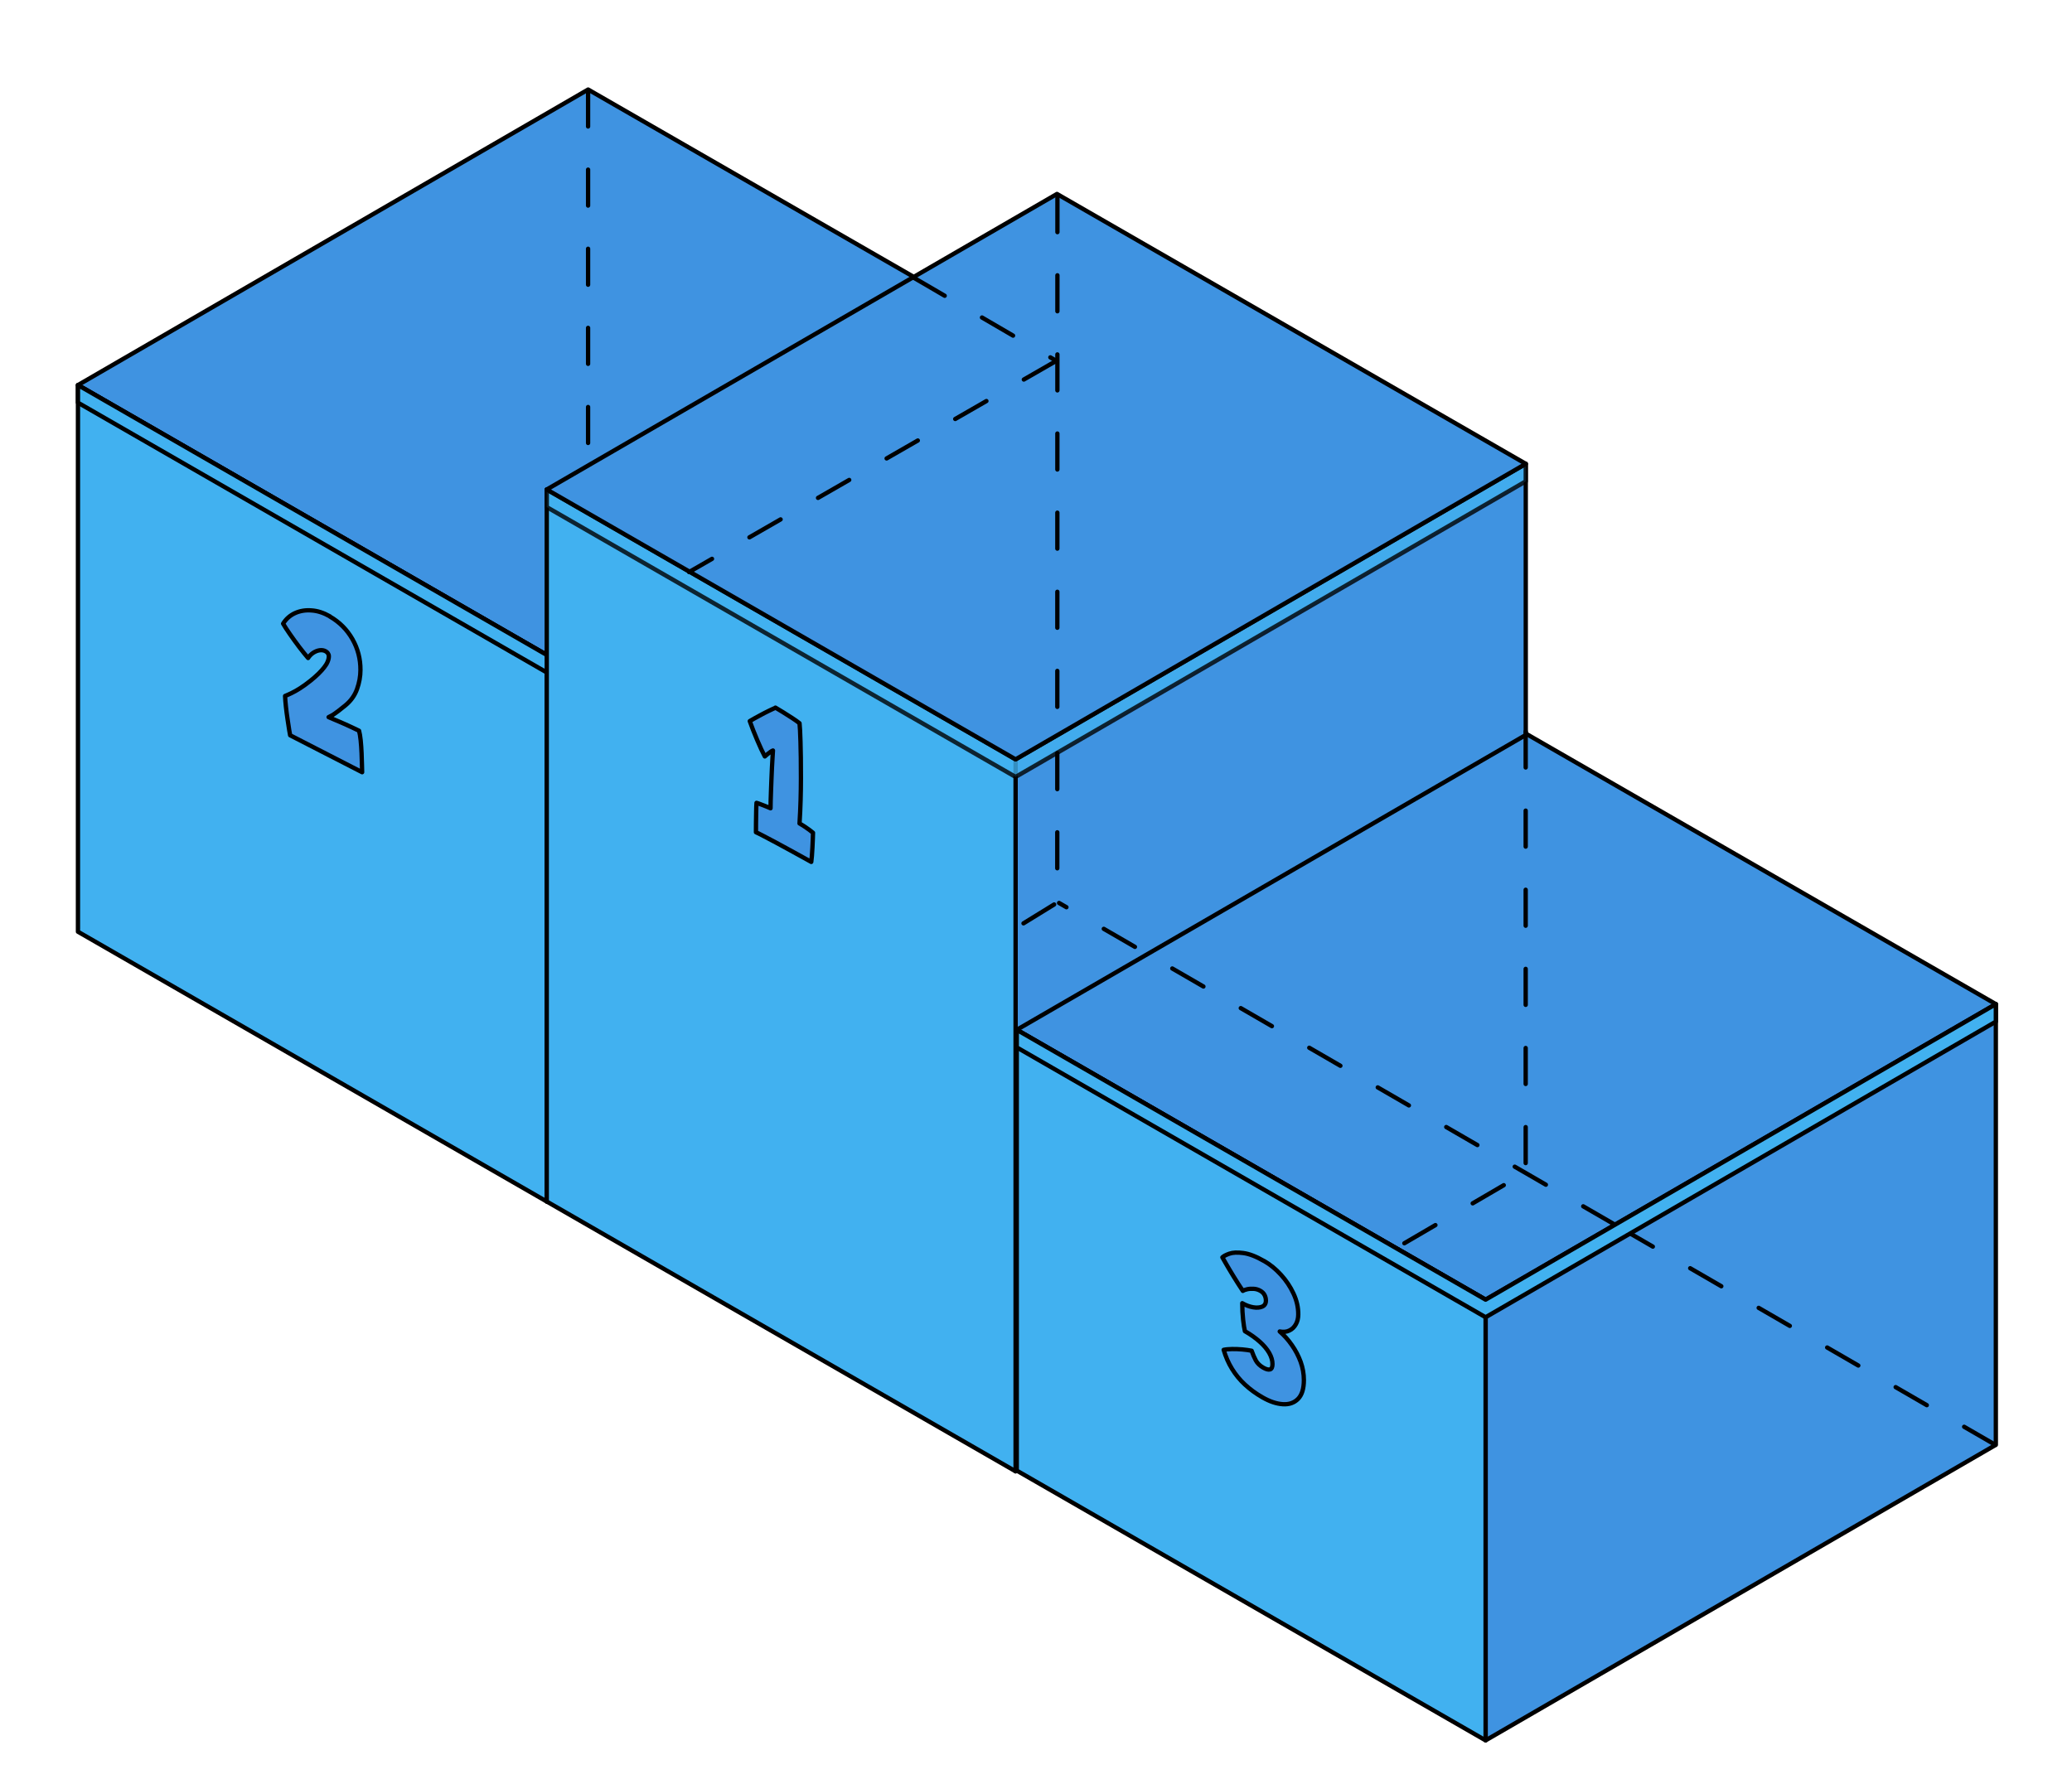
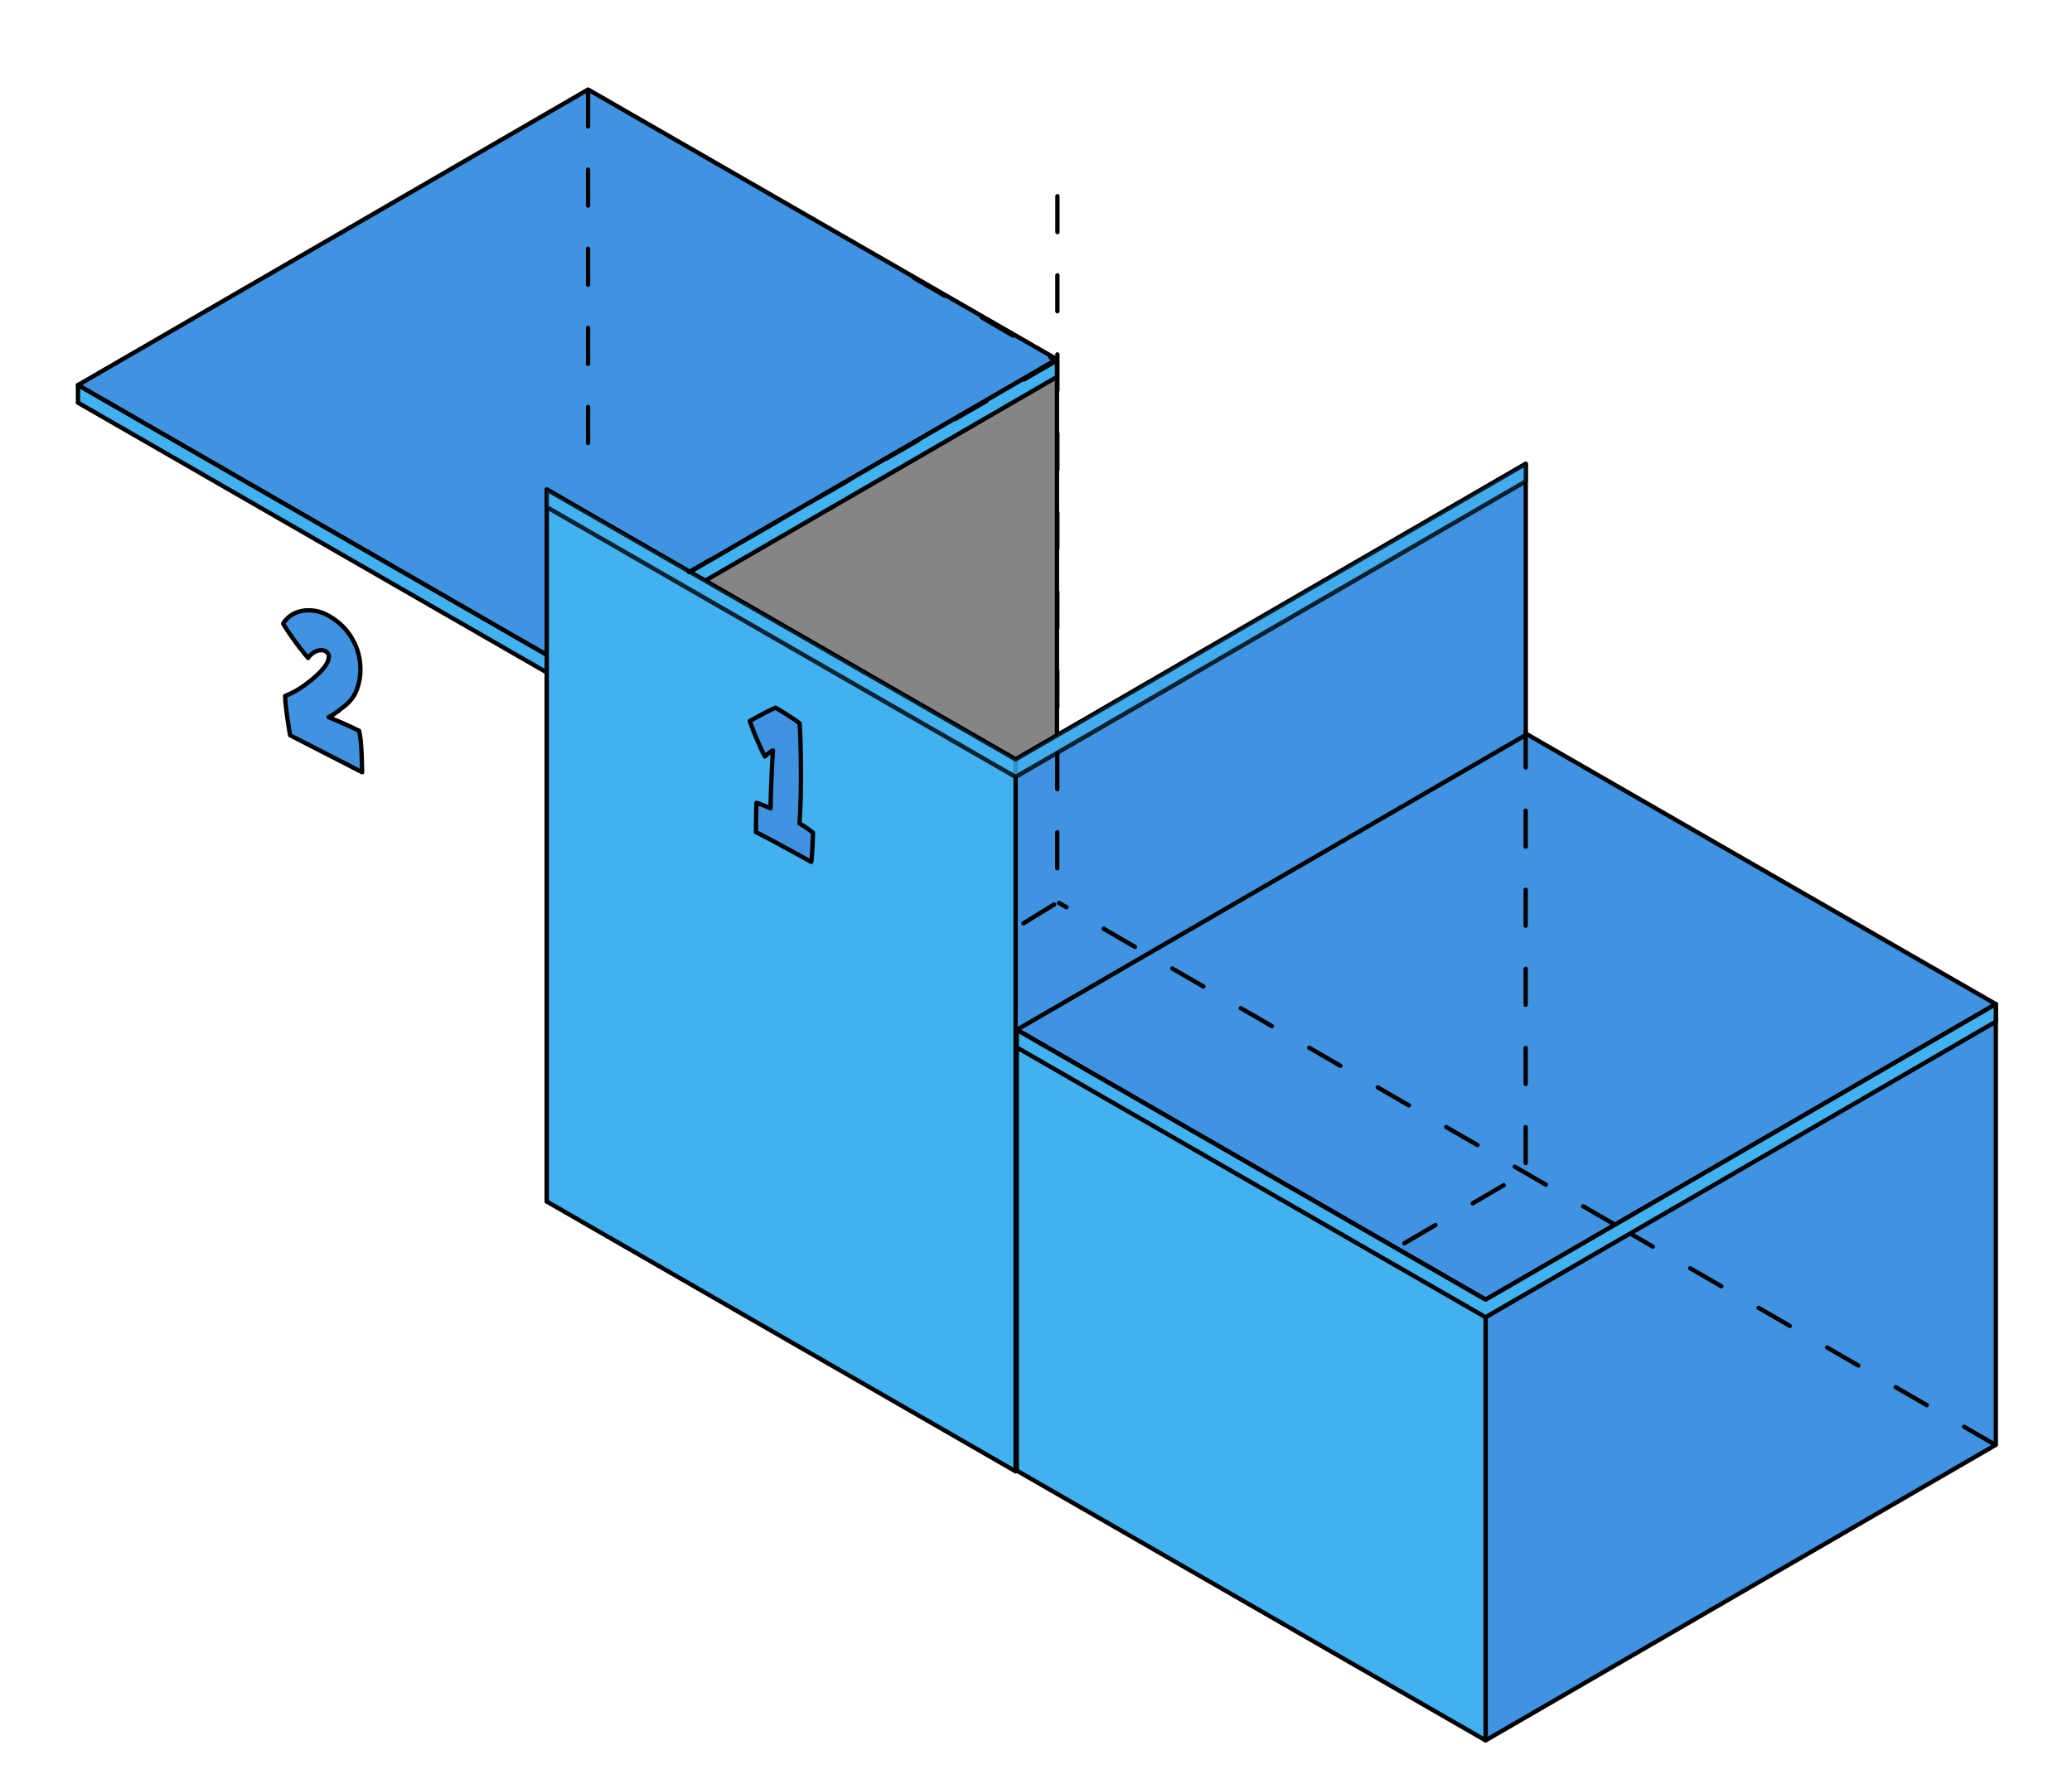
<svg xmlns="http://www.w3.org/2000/svg" width="288" height="248" viewBox="0 0 288 248" fill="none">
  <path d="M75.996 91.054L146.916 49.958V125.955L75.996 167.044V91.054Z" fill="#858585" stroke="black" stroke-width="0.6" stroke-miterlimit="10" stroke-linecap="round" stroke-linejoin="round" />
  <path d="M10.836 53.537L81.749 12.448L146.916 49.957L75.996 91.054L10.836 53.537Z" fill="#3F93E1" stroke="black" stroke-width="0.6" stroke-miterlimit="10" stroke-linecap="round" stroke-linejoin="round" />
-   <path d="M75.996 91.054V167.044L10.836 129.535V53.537L75.996 91.054Z" fill="#41B1F0" stroke="black" stroke-width="0.6" stroke-miterlimit="10" stroke-linecap="round" stroke-linejoin="round" />
  <path d="M45.854 85.714C47.189 86.485 48.227 87.528 48.984 88.851C49.734 90.167 50.108 91.599 50.101 93.14C50.101 94.043 49.937 94.93 49.625 95.802C49.312 96.682 48.774 97.436 48.009 98.067C47.618 98.386 47.298 98.643 47.041 98.837C46.783 99.032 46.58 99.18 46.416 99.289C46.26 99.398 46.12 99.475 46.002 99.53C45.893 99.592 45.784 99.647 45.675 99.701C45.87 99.787 46.096 99.888 46.346 99.989C46.604 100.098 46.869 100.215 47.158 100.332C47.447 100.457 47.743 100.589 48.048 100.721C48.352 100.861 48.664 101.009 48.977 101.149C49.289 101.297 49.601 101.453 49.906 101.593C49.999 101.912 50.07 102.355 50.132 102.923C50.187 103.492 50.234 104.091 50.257 104.714C50.288 105.337 50.304 105.897 50.312 106.387C50.327 106.878 50.335 107.205 50.335 107.36L40.327 102.223C40.312 102.138 40.265 101.889 40.194 101.468C40.124 101.056 40.046 100.558 39.968 99.989C39.882 99.413 39.804 98.837 39.742 98.254C39.679 97.678 39.64 97.172 39.625 96.759C39.898 96.65 40.21 96.51 40.546 96.347C40.889 96.183 41.272 95.965 41.701 95.693C42.131 95.421 42.607 95.078 43.145 94.65C43.567 94.307 43.942 93.988 44.254 93.677C44.566 93.365 44.839 93.078 45.05 92.797C45.269 92.525 45.433 92.253 45.542 91.988C45.651 91.731 45.706 91.482 45.706 91.241C45.706 91.077 45.659 90.937 45.581 90.828C45.495 90.711 45.394 90.618 45.284 90.556C45.026 90.408 44.738 90.361 44.418 90.408C44.098 90.454 43.801 90.587 43.512 90.774C43.231 90.968 43.005 91.202 42.825 91.482C42.498 91.1 42.099 90.61 41.631 90.003C41.17 89.396 40.725 88.781 40.304 88.174C39.882 87.567 39.562 87.077 39.352 86.703C39.757 86.049 40.312 85.559 41.007 85.24C41.701 84.928 42.466 84.796 43.309 84.866C44.152 84.921 44.995 85.201 45.854 85.691V85.714Z" fill="#3F93E1" stroke="black" stroke-width="0.6" stroke-miterlimit="10" stroke-linecap="round" stroke-linejoin="round" />
  <path d="M10.836 53.538V55.982L75.996 93.49L146.916 52.401V49.958L75.996 91.054L10.836 53.538Z" fill="#41B1F0" stroke="black" stroke-width="0.6" stroke-miterlimit="10" stroke-linecap="round" stroke-linejoin="round" />
  <path d="M141.162 105.57L212.075 64.481V163.464L141.162 204.553V105.57Z" fill="#3F93E1" stroke="black" stroke-width="0.6" stroke-miterlimit="10" stroke-linecap="round" stroke-linejoin="round" />
  <path d="M141.163 105.57V204.553L75.996 167.045V68.054L141.163 105.57Z" fill="#41B1F0" stroke="black" stroke-width="0.6" stroke-miterlimit="10" stroke-linecap="round" stroke-linejoin="round" />
  <path d="M107.782 98.379C108.055 98.534 108.407 98.745 108.828 99.009C109.25 99.274 109.671 99.546 110.101 99.819C110.53 100.099 110.874 100.34 111.131 100.551C111.154 100.76 111.178 101.087 111.202 101.508C111.225 101.936 111.241 102.473 111.264 103.111C111.287 103.749 111.303 104.489 111.311 105.345C111.319 106.193 111.326 107.143 111.326 108.202C111.326 109.182 111.311 110.194 111.279 111.261C111.248 112.327 111.202 113.401 111.131 114.483C111.397 114.638 111.647 114.786 111.865 114.934C112.091 115.082 112.295 115.23 112.49 115.37C112.677 115.518 112.849 115.65 113.005 115.775C113.005 115.93 112.997 116.187 112.981 116.561C112.973 116.935 112.95 117.339 112.927 117.783C112.903 118.219 112.88 118.623 112.849 119.005C112.818 119.387 112.786 119.659 112.763 119.83C112.529 119.698 112.146 119.488 111.623 119.2C111.092 118.904 110.491 118.577 109.828 118.211C109.164 117.845 108.501 117.487 107.837 117.129C107.181 116.779 106.596 116.468 106.096 116.211C105.597 115.946 105.253 115.783 105.074 115.705C105.074 115.393 105.074 114.965 105.081 114.436C105.081 113.907 105.089 113.378 105.105 112.849C105.113 112.319 105.128 111.914 105.152 111.619C105.284 111.657 105.44 111.704 105.612 111.774C105.792 111.844 105.971 111.914 106.159 111.984C106.346 112.054 106.518 112.124 106.689 112.195C106.853 112.265 106.986 112.319 107.103 112.373C107.103 112.132 107.103 111.797 107.119 111.377C107.127 110.957 107.142 110.49 107.166 109.968C107.181 109.439 107.205 108.902 107.228 108.342C107.252 107.789 107.275 107.252 107.298 106.731C107.33 106.217 107.353 105.742 107.377 105.33C107.408 104.909 107.423 104.582 107.439 104.341C107.345 104.372 107.244 104.427 107.134 104.504C107.025 104.582 106.908 104.66 106.807 104.746C106.697 104.839 106.596 104.917 106.51 104.995C106.416 105.065 106.354 105.127 106.307 105.166C106.002 104.598 105.651 103.835 105.245 102.885C104.839 101.928 104.496 101.056 104.215 100.254C104.347 100.169 104.551 100.052 104.831 99.897C105.113 99.741 105.425 99.577 105.776 99.383C106.127 99.196 106.479 99.009 106.837 98.838C107.197 98.666 107.517 98.511 107.798 98.394L107.782 98.379Z" fill="#3F93E1" stroke="black" stroke-width="0.6" stroke-miterlimit="10" stroke-linecap="round" stroke-linejoin="round" />
  <path opacity="0.8" d="M75.996 68.054V70.498L141.163 108.014L212.076 66.918V64.481L141.163 105.57L75.996 68.054Z" fill="#41B1F0" stroke="black" stroke-width="0.6" stroke-miterlimit="10" stroke-linecap="round" stroke-linejoin="round" />
-   <path d="M75.996 68.054L146.916 26.965L212.076 64.481L141.163 105.57L75.996 68.054Z" fill="#3F93E1" stroke="black" stroke-width="0.6" stroke-miterlimit="10" stroke-linecap="round" stroke-linejoin="round" />
  <path d="M206.494 180.689L277.414 139.6V200.872L206.494 241.961V180.689Z" fill="#3F93E1" stroke="black" stroke-width="0.6" stroke-miterlimit="10" stroke-linecap="round" stroke-linejoin="round" />
  <path d="M141.326 143.173L212.247 102.084L277.414 139.6L206.493 180.689L141.326 143.173Z" fill="#3F93E1" stroke="black" stroke-width="0.6" stroke-miterlimit="10" stroke-linecap="round" stroke-linejoin="round" />
  <path d="M206.493 180.689V241.96L141.326 204.452V143.172L206.493 180.689Z" fill="#41B1F0" stroke="black" stroke-width="0.6" stroke-miterlimit="10" stroke-linecap="round" stroke-linejoin="round" />
-   <path d="M175.73 175.327C176.55 175.802 177.322 176.432 178.041 177.218C178.758 178.004 179.344 178.876 179.789 179.834C180.242 180.799 180.46 181.764 180.452 182.752C180.452 183.258 180.343 183.71 180.125 184.099C179.906 184.496 179.61 184.792 179.219 184.978C178.837 185.173 178.384 185.212 177.877 185.111C178.501 185.648 179.063 186.278 179.57 187.01C180.078 187.734 180.484 188.512 180.788 189.337C181.085 190.17 181.233 191.011 181.233 191.867C181.233 193.073 180.96 193.945 180.421 194.49C179.883 195.034 179.173 195.284 178.298 195.222C177.424 195.167 176.479 194.848 175.464 194.264C174.551 193.743 173.739 193.143 173.037 192.49C172.326 191.836 171.733 191.104 171.241 190.302C170.749 189.501 170.367 188.629 170.086 187.664C170.406 187.594 170.804 187.563 171.264 187.555C171.725 187.555 172.201 187.563 172.685 187.609C173.169 187.656 173.599 187.711 173.973 187.789C174.145 188.286 174.34 188.73 174.551 189.135C174.77 189.532 175.113 189.875 175.597 190.147C175.987 190.372 176.3 190.45 176.526 190.388C176.752 190.326 176.87 190.077 176.87 189.633C176.87 189.135 176.713 188.614 176.409 188.084C176.104 187.555 175.659 187.033 175.082 186.519C174.504 186.006 173.825 185.523 173.037 185.072C172.951 184.729 172.872 184.192 172.787 183.468C172.708 182.745 172.67 181.982 172.67 181.18C173.177 181.476 173.684 181.663 174.184 181.748C174.692 181.834 175.105 181.803 175.449 181.655C175.784 181.507 175.956 181.227 175.956 180.814C175.956 180.542 175.894 180.285 175.769 180.044C175.644 179.802 175.449 179.608 175.175 179.452C174.887 179.289 174.574 179.195 174.239 179.18C173.903 179.164 173.599 179.18 173.325 179.25C173.052 179.312 172.865 179.39 172.748 179.467C172.287 178.775 171.842 178.082 171.421 177.389C170.999 176.697 170.648 176.113 170.375 175.63C170.093 175.148 169.945 174.875 169.906 174.805C170.07 174.642 170.382 174.471 170.866 174.299C171.35 174.128 171.998 174.097 172.81 174.206C173.622 174.307 174.598 174.681 175.73 175.335V175.327Z" fill="#3F93E1" stroke="black" stroke-width="0.6" stroke-miterlimit="10" stroke-linecap="round" stroke-linejoin="round" />
  <path d="M141.326 143.173V145.617L206.493 183.133L277.414 142.036V139.6L206.493 180.689L141.326 143.173Z" fill="#41B1F0" stroke="black" stroke-width="0.6" stroke-miterlimit="10" stroke-linecap="round" stroke-linejoin="round" />
  <path d="M212.064 101.7V162.926" stroke="black" stroke-width="0.6" stroke-miterlimit="10" stroke-linecap="round" stroke-linejoin="round" stroke-dasharray="5 6" />
  <path d="M146.96 104.712L146.955 125.223" stroke="black" stroke-width="0.6" stroke-miterlimit="10" stroke-linecap="round" stroke-linejoin="round" stroke-dasharray="5 6" />
  <path d="M146.979 27.274L146.961 102.055" stroke="black" stroke-width="0.6" stroke-miterlimit="10" stroke-linecap="round" stroke-linejoin="round" stroke-dasharray="5 6" />
  <path d="M224.39 170.217L147.207 125.537" stroke="black" stroke-width="0.6" stroke-miterlimit="10" stroke-linecap="round" stroke-linejoin="round" stroke-dasharray="5 6" />
  <path d="M277.337 200.868L226.695 171.552" stroke="black" stroke-width="0.6" stroke-miterlimit="10" stroke-linecap="round" stroke-linejoin="round" stroke-dasharray="5 6" />
  <path d="M146.52 125.747L140.801 129.269" stroke="black" stroke-width="0.6" stroke-miterlimit="10" stroke-linecap="round" stroke-linejoin="round" stroke-dasharray="5 6" />
  <path d="M195.201 172.845L211.387 163.389" stroke="black" stroke-width="0.6" stroke-miterlimit="10" stroke-linecap="round" stroke-linejoin="round" stroke-dasharray="5 6" />
  <path d="M126.99 38.6L146.896 50.209" stroke="black" stroke-width="0.6" stroke-miterlimit="10" stroke-linecap="round" stroke-linejoin="round" stroke-dasharray="5 6" />
  <path d="M146.643 50.273L95.773 79.531" stroke="black" stroke-width="0.6" stroke-miterlimit="10" stroke-linecap="round" stroke-linejoin="round" stroke-dasharray="5 6" />
  <path d="M81.742 12.584V64.615" stroke="black" stroke-width="0.6" stroke-miterlimit="10" stroke-linecap="round" stroke-linejoin="round" stroke-dasharray="5 6" />
</svg>